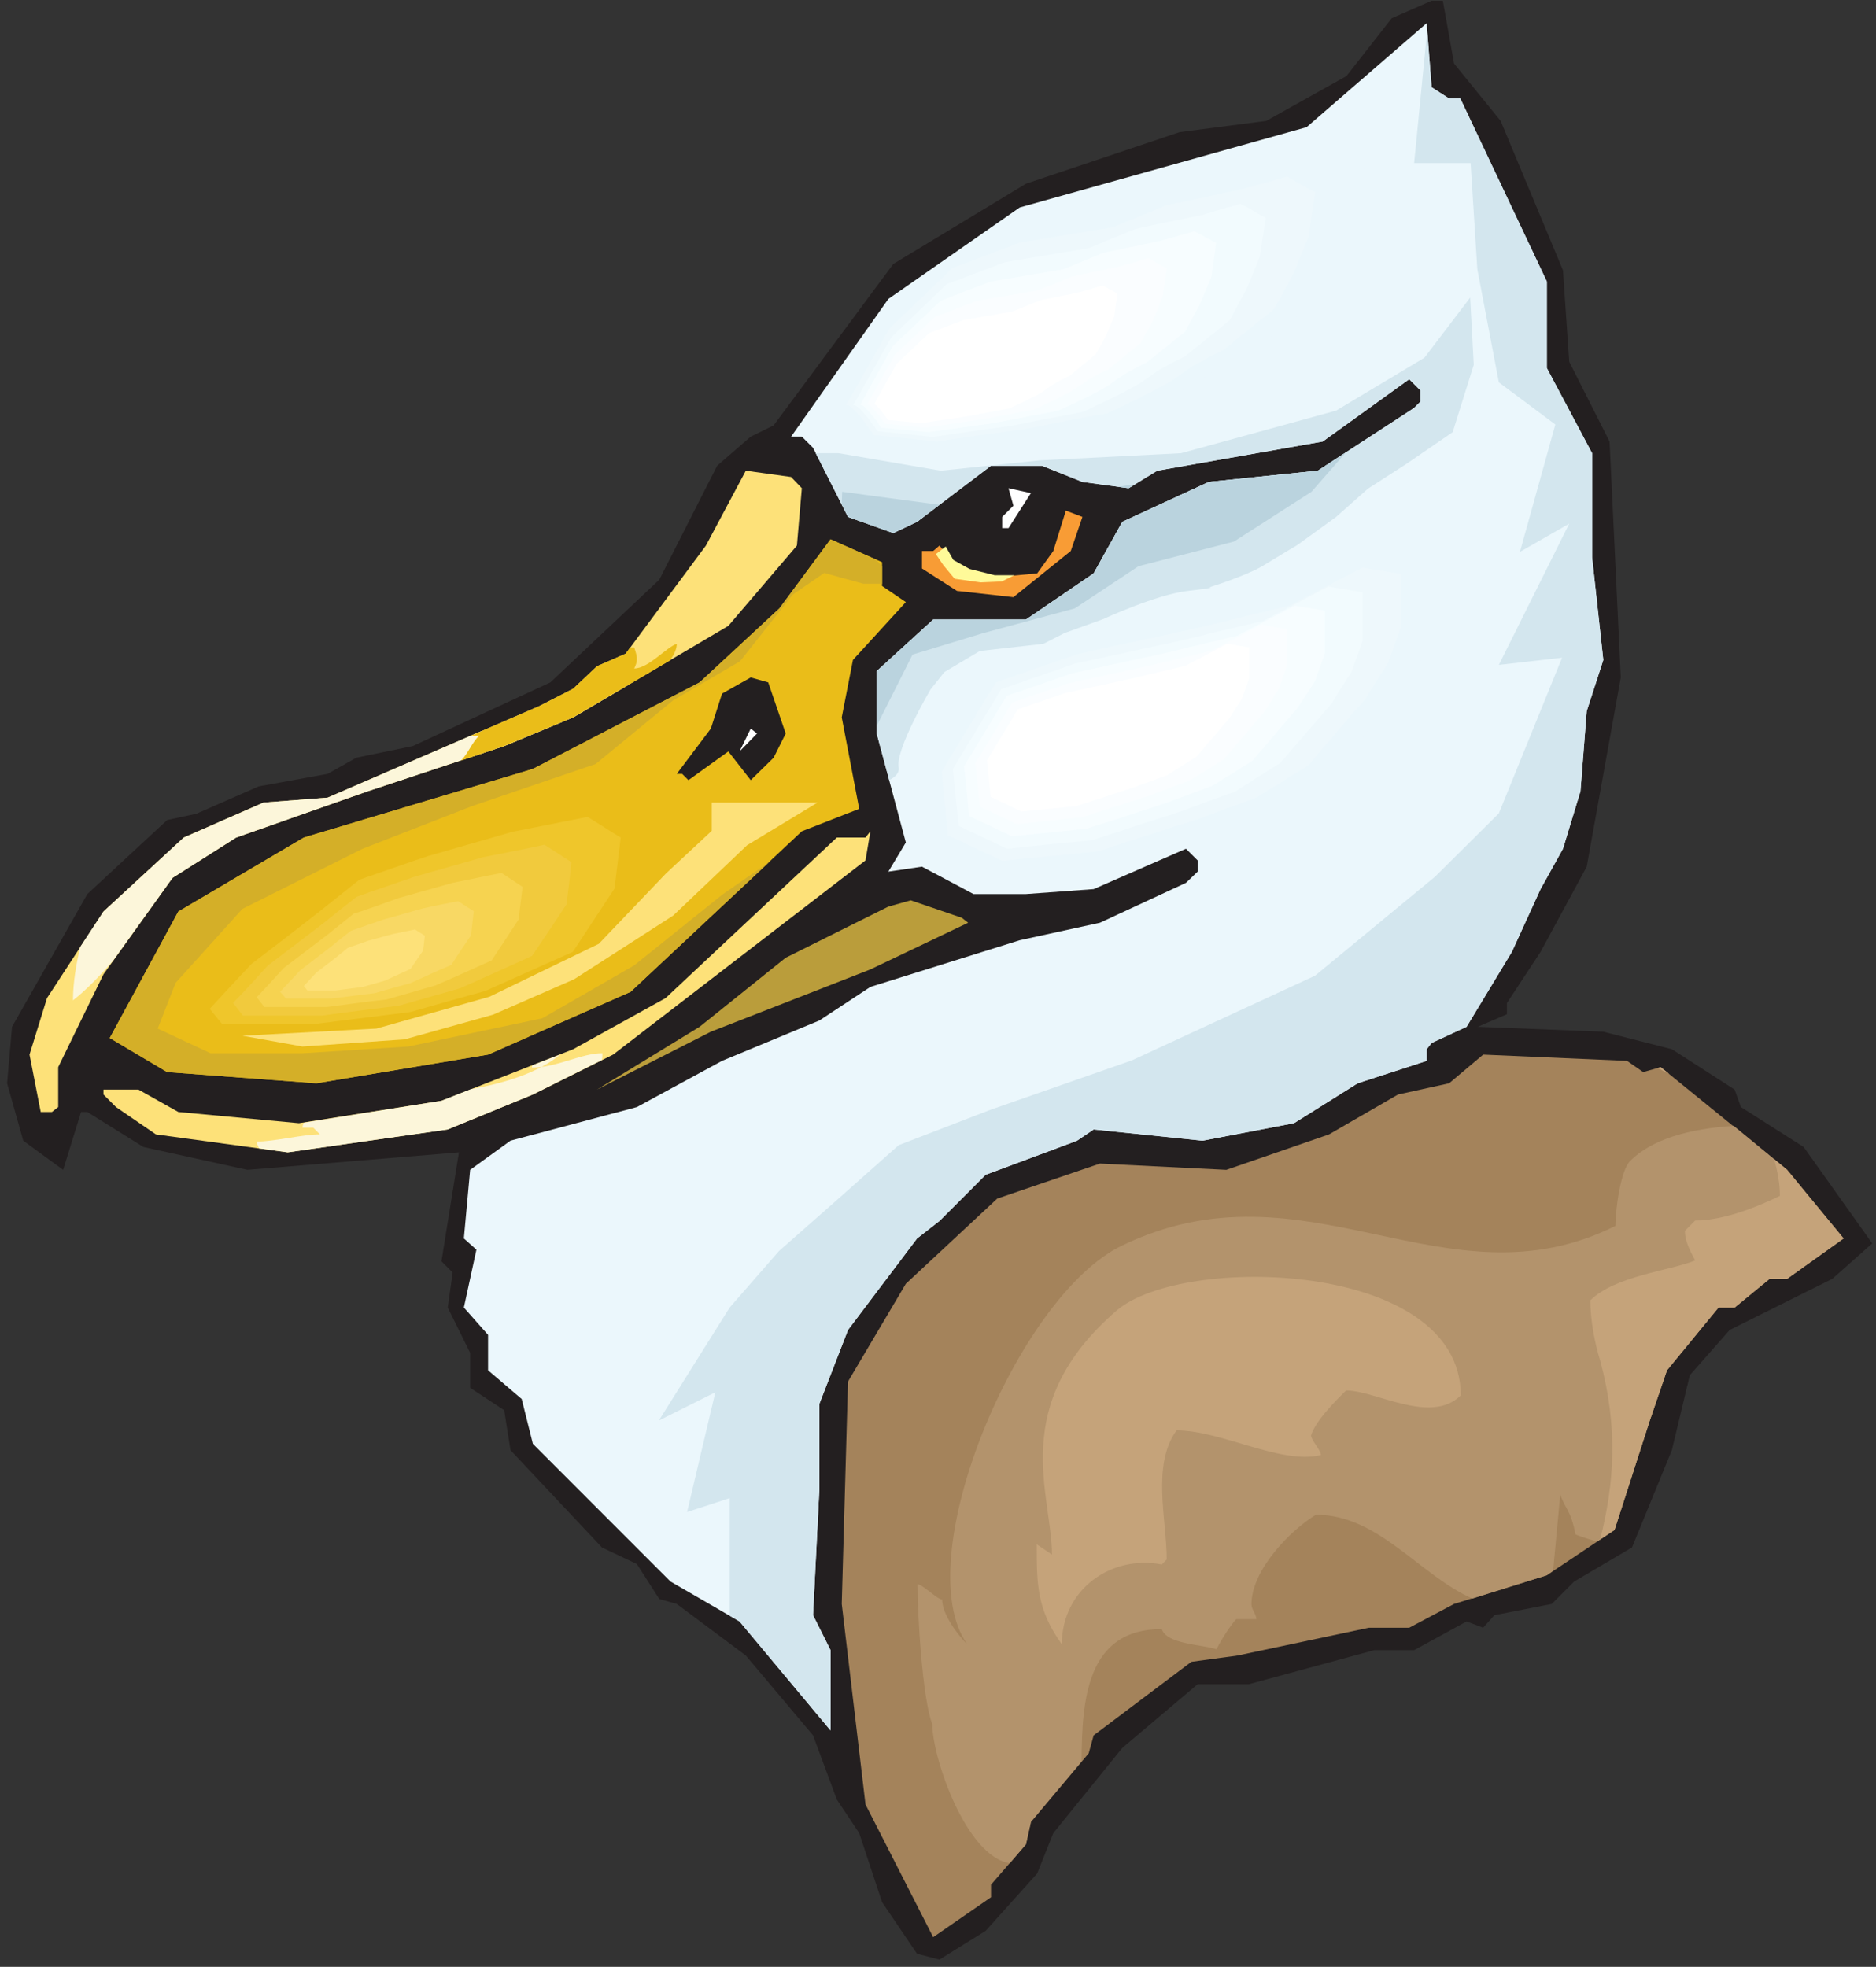
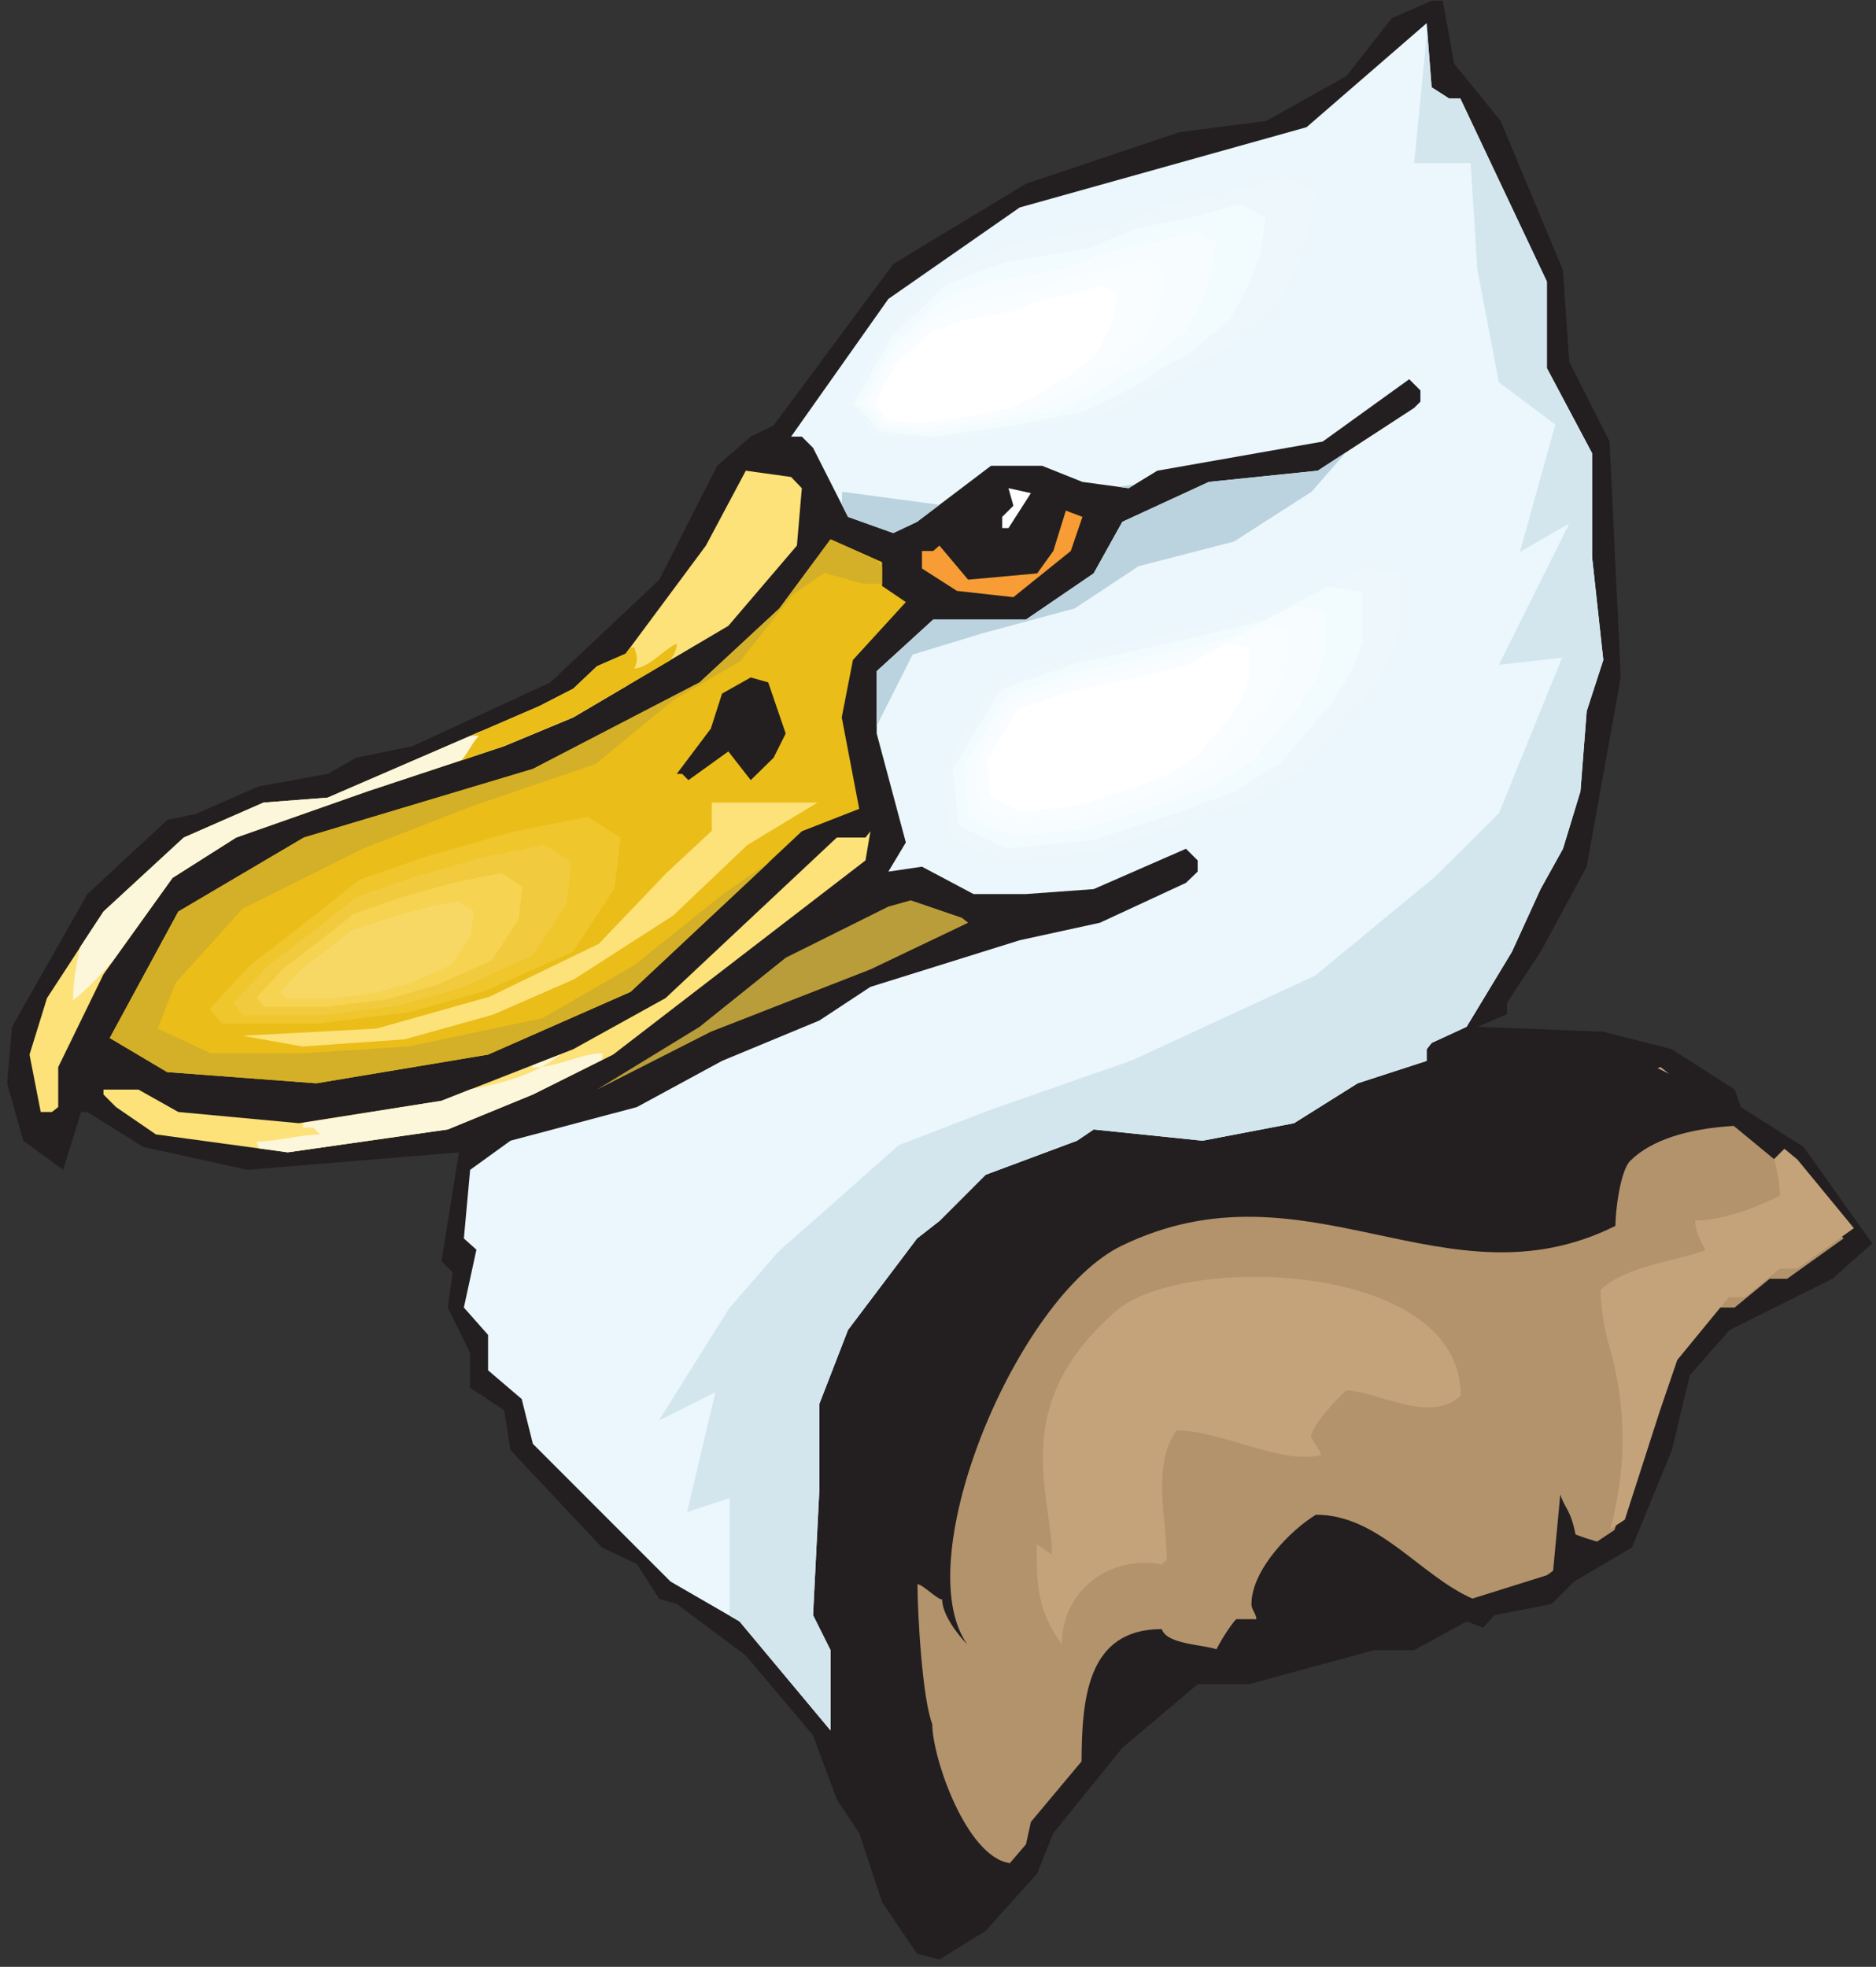
<svg xmlns="http://www.w3.org/2000/svg" xmlns:ns1="http://www.inkscape.org/namespaces/inkscape" xmlns:ns2="http://sodipodi.sourceforge.net/DTD/sodipodi-0.dtd" id="svg3691" version="1.1" ns1:version="0.48.1 " width="258.75" height="271.25" xml:space="preserve" ns2:docname="Duck_55.pdf">
  <rect width="100%" height="100%" fill="#333333" stroke="none" />
  <defs id="defs3695">
    <clipPath clipPathUnits="userSpaceOnUse" id="clipPath3707">
      <path d="M 0,0 862,0 862,904 0,904 0,0 z" id="path3709" />
    </clipPath>
  </defs>
  <ns2:namedview pagecolor="#ffffff" bordercolor="#666666" borderopacity="1" objecttolerance="10" gridtolerance="10" guidetolerance="10" ns1:pageopacity="0" ns1:pageshadow="2" ns1:window-width="640" ns1:window-height="480" id="namedview3693" showgrid="false" ns1:zoom="1.0728111" ns1:cx="129.375" ns1:cy="135.625" ns1:window-x="354" ns1:window-y="117" ns1:window-maximized="0" ns1:current-layer="g3699" />
  <g id="g3699" ns1:groupmode="layer" ns1:label="Duck_55" transform="matrix(1.25,0,0,-1.25,0,271.25)">
    <g id="g3701" transform="scale(0.24,0.24)">
      <g id="g3703">
        <g id="g3705" clip-path="url(#clipPath3707)">
          <path d="m 668.5,874.973 21.43,-26.391 28.648,-68.648 2.883,-42.059 18.547,-36.695 5.152,-108.442 -15.66,-86.996 -21.227,-39.172 -15.457,-23.5 0,-5.156 -13.394,-5.769 57.703,-2.27 31.527,-8.039 28.852,-18.555 2.887,-8.043 28.851,-18.347 31.531,-44.325 -18.343,-16.285 -47.192,-23.504 -18.34,-20.82 -8.246,-34.43 -18.339,-44.734 -26.586,-15.668 -10.301,-10.309 -26.379,-5.156 -5.152,-5.769 -7.625,2.886 -24.114,-13.195 -18.34,0 -57.703,-15.668 -23.492,0 L 515.996,100.641 484.262,61.469 476.844,42.914 453.145,16.527 431.918,3.332 421.613,6.012 405.539,29.723 395.027,61.469 384.723,76.93 373.801,106.41 l -30.91,36.699 -31.739,23.707 -8.035,2.266 -10.304,16.082 -16.075,7.629 -42.043,44.734 -2.882,18.348 -15.665,10.309 0,16.082 -10.304,20.82 2.269,16.082 -5.152,5.152 8.035,50.098 -97.269,-8.039 -47.813,10.512 -25.758,16.082 -2.887,0 -8.242,-26.594 -18.344,13.398 -7.418,26.391 2.27,25.977 34.621,61.019 36.684,34.02 13.395,2.882 28.645,12.579 31.734,5.769 13.192,7.422 25.965,5.363 63.269,29.274 50.078,47.211 26.582,52.363 15.457,13.398 10.512,5.157 55.023,74.218 61,36.899 70.684,23.711 39.773,5.152 36.891,20.617 20.813,26.594 18.343,8.039 5.153,0 5.152,-28.859 0,0" style="fill:#231f20;fill-opacity:1;fill-rule:nonzero;stroke:none" id="path3711" />
          <path d="m 666.23,858.891 5.153,0 39.773,-84.114 0,-39.789 20.817,-39.168 0,-47.828 5.152,-47.211 -7.625,-23.504 -2.887,-36.902 -8.035,-26.387 -10.305,-18.554 -13.191,-28.864 -20.812,-34.425 -16.075,-7.426 -2.269,-2.883 0,-5.359 -31.735,-10.309 -29.265,-18.348 -42.039,-8.043 -50.078,5.157 -7.625,-5.157 -42.039,-15.668 -21.227,-21.234 -10.305,-8.039 -31.738,-42.059 -13.187,-34.015 0,-39.582 -2.887,-57.52 8.039,-16.078 0,-36.902 -41.836,50.097 -31.738,18.348 -63.266,63.289 -5.152,20.617 -15.457,13.196 0,16.285 -11.125,12.574 5.769,26.594 -5.769,5.156 2.882,31.543 18.547,13.398 58.118,15.461 39.152,21.239 44.723,18.55 23.492,15.465 68.625,21.438 36.89,8.043 39.567,18.347 5.359,5.153 0,5.156 -5.359,5.359 -42.453,-18.554 -31.118,-2.27 -24.113,0 -23.699,12.578 -15.457,-2.269 8.039,13.402 -13.395,50.094 0,28.656 25.965,23.711 42.66,0 31.118,21.234 13.187,23.707 39.777,18.348 50.075,5.156 44.308,28.86 2.887,2.886 0,5.157 -5.152,5.152 -39.774,-28.656 -76.047,-13.399 -13.187,-8.043 -21.227,2.887 -18.547,7.422 -23.492,0 -34.004,-25.77 -10.922,-5.156 -20.816,7.426 -16.074,31.746 -5.153,5.152 -4.945,0 44.719,63.293 60.383,42.055 131.89,36.902 55.231,47.832 2.269,-29.484 8.035,-5.152 0,0" style="fill:#ebf7fc;fill-opacity:1;fill-rule:nonzero;stroke:none" id="path3713" />
          <path d="M 368.648,679.738 366.383,653.352 334.852,616.449 263.547,574.391 231.813,561.199 168.957,540.375 108.574,519.141 79.312,500.586 47.574,456.262 26.762,413.59 l 0,-18.352 -2.887,-2.265 -5.152,0 -5.152,26.386 8.039,25.977 25.965,39.789 36.891,34.016 36.68,16.082 29.468,2.265 97.274,42.059 15.66,8.039 10.922,10.309 13.191,5.773 36.887,49.684 18.344,34.429 20.812,-2.886 4.945,-5.157 0,0" style="fill:#fde179;fill-opacity:1;fill-rule:nonzero;stroke:none" id="path3715" />
          <path d="m 463.652,661.391 -2.882,0 0,5.156 5.148,5.152 -2.266,8.039 10.305,-2.265 -10.305,-16.082 0,0" style="fill:#ffffff;fill-opacity:1;fill-rule:nonzero;stroke:none" id="path3717" />
          <path d="m 492.297,650.875 -26.379,-21.234 -25.965,2.886 -16.074,10.309 0,8.039 5.152,0 2.887,2.477 13.187,-15.668 31.739,2.886 7.418,10.305 5.769,18.555 7.625,-2.883 -5.359,-15.672 0,0" style="fill:#f89c35;fill-opacity:1;fill-rule:nonzero;stroke:none" id="path3719" />
          <path d="m 405.539,634.797 10.922,-7.422 -24.316,-26.594 -5.153,-26.39 8.035,-42.055 -26.379,-10.309 -78.722,-73.804 -65.535,-28.864 -78.926,-13.191 -68.625,5.152 -26.379,15.668 31.527,58.137 57.703,34.016 105.309,31.543 76.664,39.789 36.68,34.015 23.496,31.75 23.699,-10.515 0,-10.926" style="fill:#eabd19;fill-opacity:1;fill-rule:nonzero;stroke:none" id="path3721" />
          <path d="m 361.23,566.969 -5.562,-11.133 -10.512,-10.305 -10.304,13.192 -18.34,-13.192 -2.887,2.883 -2.473,0 15.664,20.824 5.149,16.078 13.191,7.422 8.035,-2.265 8.039,-23.504 0,0" style="fill:#231f20;fill-opacity:1;fill-rule:nonzero;stroke:none" id="path3723" />
-           <path d="m 340.004,558.723 5.152,10.515 2.887,-2.269 -8.039,-8.246 0,0" style="fill:#ffffff;fill-opacity:1;fill-rule:nonzero;stroke:none" id="path3725" />
          <path d="M 281.891,419.359 245,401.012 l -39.156,-16.078 -73.571,-10.516 -60.586,8.246 -18.344,12.574 -5.77,5.774 0,2.269 16.074,0 18.34,-10.308 55.438,-5.153 65.535,10.305 60.586,23.711 42.453,23.5 78.723,73.805 13.191,0 2.266,2.886 -2.266,-13.398 -116.023,-89.27 0,0" style="fill:#fde179;fill-opacity:1;fill-rule:nonzero;stroke:none" id="path3727" />
          <path d="m 445.105,479.973 -44.925,-21.442 -73.364,-28.656 -52.347,-26.594 47.195,28.864 39.566,31.746 47.192,23.504 10.305,2.882 23.496,-8.039 2.882,-2.265 0,0" style="fill:#ba9d3b;fill-opacity:1;fill-rule:nonzero;stroke:none" id="path3729" />
-           <path d="m 755.465,411.32 8.039,2.27 58.113,-47.211 25.965,-31.543 -25.965,-18.555 -8.035,0 -16.078,-13.195 -7.418,0 -23.699,-28.859 -8.035,-23.504 -16.075,-49.891 -31.121,-20.82 -42.656,-13.196 -20.609,-10.925 -18.547,0 -60.383,-12.782 -21.227,-2.886 -44.925,-33.813 -2.266,-8.246 -26.586,-31.543 -2.266,-10.305 -16.074,-18.555 0,-5.773 -26.586,-18.348 -31.117,61.023 -10.922,92.152 2.883,102.254 26.586,44.942 42.039,39.172 47.195,16.082 58.114,-2.887 47.191,16.285 31.738,18.348 23.492,5.156 15.665,13.191 66.152,-2.882 7.418,-5.157 0,0" style="fill:#a4835b;fill-opacity:1;fill-rule:nonzero;stroke:none" id="path3731" />
-           <path d="m 385.547,695.82 46.988,-8.039 45.543,4.739 64.918,3.3 71.301,19.586 40.601,24.324 21.02,27.625 1.648,-30.921 -9.687,-30.926 -21.02,-14.43 -17.929,-11.547 -14.633,-12.984 -17.926,-12.988 c 0,0 -8.039,-4.743 -16.074,-9.692 -8.246,-4.742 -24.32,-9.687 -24.32,-9.687 0,0 4.742,0 -9.891,-1.653 -14.426,-1.648 -38.949,-12.988 -38.949,-12.988 l -17.723,-6.391 -9.687,-4.945 -29.262,-3.301 -16.281,-9.687 -6.387,-8.039 c 0,0 -16.281,-27.629 -14.633,-35.875 0.41,-2.266 -1.441,-4.328 -4.328,-5.77 l -5.77,21.438 0,28.656 25.965,23.711 42.66,0 31.118,21.234 13.187,23.707 39.777,18.348 50.075,5.156 44.308,28.86 2.887,2.886 0,5.157 -5.152,5.152 -39.774,-28.656 -76.047,-13.399 -13.187,-8.043 -21.227,2.887 -18.547,7.422 -23.492,0 -34.004,-25.77 -10.922,-5.156 -20.816,7.426 -14.836,29.273 10.508,0" style="fill:#d3e6ee;fill-opacity:1;fill-rule:nonzero;stroke:none" id="path3733" />
          <path d="m 387.195,678.09 44.723,-5.981 -10.305,-7.832 -10.922,-5.156 -20.816,7.426 -2.883,5.769 0.203,5.774 0,0 z m 126.743,2.269 c 2.472,0.411 5.152,0.825 7.625,1.028 l -2.68,-1.649 -4.945,0.621 0,0 z m 104.894,15.871 -12.984,-8.449 -50.075,-5.156 -39.777,-18.348 -13.187,-23.707 -31.118,-21.234 -42.66,0 -25.965,-23.711 0,-25.148 16.485,32.777 32.562,9.894 42.039,11.34 29.266,19.379 43.895,11.34 35.652,22.883 15.867,18.14" style="fill:#bad3de;fill-opacity:1;fill-rule:nonzero;stroke:none" id="path3735" />
          <path d="m 427.797,548.211 27.406,45.355 42.246,14.637 60.176,12.988 46.988,11.336 37.301,19.586 19.371,-3.297 0,-27.625 -6.387,-17.937 -11.335,-17.731 -29.266,-34.222 -25.965,-16.078 -30.707,-11.34 -50.488,-16.285 -48.637,-4.95 -27.613,12.989 -3.09,32.574" style="fill:#ebf7fc;fill-opacity:1;fill-rule:nonzero;stroke:none" id="path3737" />
          <path d="m 432.949,549.445 c 8.242,13.61 16.485,27.422 24.934,41.028 12.57,4.328 25.347,8.863 38.125,13.195 17.93,3.914 36.062,7.832 54.199,11.75 14.219,3.504 28.234,6.805 42.453,10.309 11.336,5.773 22.465,11.75 33.797,17.523 5.77,-1.031 11.746,-1.855 17.516,-2.887 0,-8.246 0,-16.699 0,-24.945 -2.059,-5.359 -3.914,-10.719 -5.77,-16.082 -3.504,-5.359 -7.004,-10.719 -10.301,-16.285 -8.863,-10.102 -17.726,-20.41 -26.379,-30.719 -7.832,-4.945 -15.664,-9.687 -23.496,-14.637 -9.273,-3.504 -18.547,-6.804 -27.82,-10.308 -15.25,-4.742 -30.293,-9.688 -45.543,-14.637 -14.633,-1.441 -29.266,-2.887 -43.894,-4.328 -8.247,3.918 -16.696,7.832 -24.938,11.75 -1.031,9.691 -1.855,19.379 -2.883,29.273" style="fill:#eef8fc;fill-opacity:1;fill-rule:nonzero;stroke:none" id="path3739" />
          <path d="m 438.098,550.684 c 7.422,12.164 14.84,24.531 22.257,36.695 11.336,3.918 22.668,7.836 34.004,11.75 16.075,3.508 32.356,7.012 48.43,10.516 12.57,3.093 25.348,6.183 37.918,9.07 10.098,5.363 20.195,10.515 30.09,15.875 5.355,-1.031 10.508,-1.856 15.66,-2.68 0,-7.422 0,-14.844 0,-22.265 -1.648,-4.743 -3.297,-9.688 -5.152,-14.43 -3.09,-4.742 -6.18,-9.692 -9.067,-14.43 -7.832,-9.074 -15.867,-18.351 -23.699,-27.422 -7.008,-4.328 -13.809,-8.66 -20.812,-13.195 -8.45,-2.883 -16.696,-5.977 -24.938,-9.07 -13.601,-4.328 -26.996,-8.657 -40.598,-13.192 -12.984,-1.238 -26.171,-2.476 -39.156,-3.918 -7.418,3.504 -14.836,7.008 -22.258,10.512 -1.031,8.66 -1.855,17.523 -2.679,26.184" style="fill:#f2fbfe;fill-opacity:1;fill-rule:nonzero;stroke:none" id="path3741" />
          <path d="m 443.25,551.922 c 6.598,10.926 13.191,21.644 19.578,32.367 10.098,3.504 19.992,6.801 29.883,10.309 14.219,3.09 28.437,6.183 42.66,9.273 11.129,2.684 22.254,5.363 33.383,8.043 8.863,4.535 17.723,9.277 26.586,13.813 4.535,-0.825 9.273,-1.446 13.808,-2.27 0,-6.598 0,-12.988 0,-19.586 -1.445,-4.328 -3.093,-8.449 -4.535,-12.781 -2.679,-4.121 -5.359,-8.453 -8.242,-12.574 -6.801,-8.039 -13.808,-16.082 -20.609,-24.121 -6.184,-3.918 -12.364,-7.832 -18.547,-11.543 -7.215,-2.684 -14.426,-5.364 -21.844,-8.043 -11.75,-3.918 -23.699,-7.832 -35.652,-11.543 -11.543,-1.239 -23.082,-2.477 -34.621,-3.504 -6.391,3.09 -12.985,6.183 -19.578,9.273 -0.622,7.629 -1.446,15.258 -2.27,22.887" style="fill:#f7fdff;fill-opacity:1;fill-rule:nonzero;stroke:none" id="path3743" />
          <path d="m 448.402,553.363 c 5.77,9.278 11.336,18.555 16.899,27.832 8.656,2.887 17.312,5.981 25.969,8.864 12.156,2.679 24.523,5.363 36.886,8.043 9.481,2.265 19.164,4.535 28.852,7.007 7.625,3.918 15.25,7.836 22.875,11.957 3.914,-0.824 7.832,-1.441 11.746,-2.062 0,-5.566 0,-11.336 0,-16.902 -1.234,-3.711 -2.473,-7.422 -3.914,-10.926 -2.27,-3.711 -4.535,-7.422 -7.008,-10.93 -5.977,-7.008 -11.953,-14.016 -17.93,-21.027 -5.152,-3.297 -10.507,-6.598 -15.867,-9.895 -6.183,-2.269 -12.57,-4.742 -18.754,-7.011 -10.304,-3.297 -20.609,-6.594 -30.914,-9.895 -9.89,-1.031 -19.988,-2.063 -29.879,-3.094 -5.566,2.684 -11.336,5.364 -16.898,8.043 -0.617,6.598 -1.238,13.196 -2.063,19.996" style="fill:#fafdff;fill-opacity:1;fill-rule:nonzero;stroke:none" id="path3745" />
          <path d="m 453.762,554.602 14.218,23.5 21.641,7.421 31.117,6.805 24.317,5.774 19.168,10.101 10.097,-1.648 0,-14.227 -3.297,-9.277 -5.976,-9.278 L 550,556.25 l -13.395,-8.453 -15.867,-5.774 -25.968,-8.449 -25.141,-2.476 -14.219,6.804 -1.648,16.7" style="fill:#ffffff;fill-opacity:1;fill-rule:nonzero;stroke:none" id="path3747" />
          <path d="m 385.547,717.055 22.672,40.406 32.558,30.926 34.004,12.984 48.637,8.043 27.613,11.543 38.949,8.039 22.672,6.395 14.629,-8.043 -3.297,-22.676 -8.035,-19.586 -9.687,-17.731 -25.965,-21.234 c 0,0 -14.633,-6.391 -22.672,-12.988 -8.242,-6.391 -37.504,-19.379 -37.504,-19.379 l -42.043,-8.246 -45.543,-6.391 -32.355,3.301 c 0,0 -12.985,19.379 -14.633,14.637" style="fill:#ebf7fc;fill-opacity:1;fill-rule:nonzero;stroke:none" id="path3749" />
          <path d="m 388.641,717.262 c 6.8,11.957 13.601,24.117 20.402,36.074 9.684,9.277 19.371,18.352 28.852,27.629 10.304,3.914 20.402,7.625 30.5,11.543 14.425,2.472 29.054,4.949 43.48,7.215 8.246,3.507 16.488,6.804 24.523,10.101 11.75,2.477 23.29,4.949 34.829,7.422 6.8,1.856 13.601,3.711 20.402,5.774 4.328,-2.473 8.656,-4.95 12.984,-7.215 -1.031,-6.805 -2.062,-13.606 -2.886,-20.41 -2.473,-5.774 -4.946,-11.547 -7.211,-17.317 -2.887,-5.359 -5.77,-10.723 -8.864,-16.082 -7.625,-6.183 -15.457,-12.367 -23.082,-18.762 0,0 -12.98,-5.769 -20.195,-11.543 -7.418,-5.773 -33.383,-17.523 -33.383,-17.523 -12.57,-2.27 -25.144,-4.742 -37.715,-7.215 -13.394,-1.855 -26.996,-3.711 -40.597,-5.773 -9.684,1.031 -19.164,2.062 -28.852,2.886 0,0 -11.746,17.524 -13.187,13.196" style="fill:#eef8fc;fill-opacity:1;fill-rule:nonzero;stroke:none" id="path3751" />
          <path d="m 391.938,717.262 c 5.976,10.718 11.953,21.437 17.929,31.953 8.449,8.039 16.899,16.082 25.348,24.328 9.066,3.297 17.93,6.801 26.789,10.102 12.777,2.058 25.555,4.328 38.332,6.39 7.211,2.883 14.426,5.977 21.637,8.863 10.097,2.27 20.402,4.332 30.5,6.391 5.976,1.856 11.953,3.504 17.929,5.156 3.918,-2.062 7.625,-4.332 11.543,-6.39 -1.031,-5.981 -1.855,-11.957 -2.679,-17.731 -2.063,-5.156 -4.121,-10.308 -6.391,-15.465 -2.473,-4.535 -4.945,-9.273 -7.625,-14.015 -6.801,-5.567 -13.602,-10.926 -20.402,-16.492 0,0 -11.332,-5.157 -17.723,-10.309 -6.387,-4.949 -29.469,-15.258 -29.469,-15.258 -10.922,-2.062 -22.051,-4.328 -32.972,-6.39 -11.954,-1.649 -23.907,-3.297 -35.86,-5.153 -8.449,1.031 -16.898,1.856 -25.347,2.68 0,0 -10.305,15.254 -11.539,11.34" style="fill:#f2fbfe;fill-opacity:1;fill-rule:nonzero;stroke:none" id="path3753" />
          <path d="m 395.234,717.465 c 4.946,9.277 10.098,18.351 15.25,27.625 7.418,7.012 14.836,14.019 22.051,20.824 7.832,3.094 15.457,5.977 23.082,8.863 11.125,1.856 22.051,3.711 33.18,5.567 6.18,2.476 12.363,5.156 18.547,7.629 8.859,1.855 17.722,3.711 26.582,5.566 4.949,1.441 10.101,2.887 15.25,4.328 3.297,-1.855 6.597,-3.504 9.894,-5.359 -0.621,-5.153 -1.445,-10.309 -2.062,-15.461 -1.856,-4.535 -3.711,-8.867 -5.563,-13.195 -2.269,-4.122 -4.328,-8.039 -6.597,-12.164 -5.973,-4.743 -11.746,-9.481 -17.723,-14.223 0,0 -9.891,-4.535 -15.25,-8.867 -5.562,-4.535 -25.348,-13.192 -25.348,-13.192 -9.48,-1.855 -19.164,-3.711 -28.644,-5.566 -10.305,-1.445 -20.61,-2.887 -30.91,-4.332 -7.215,0.621 -14.633,1.445 -21.848,2.062 0,0 -8.859,13.196 -9.891,9.895" style="fill:#f7fdff;fill-opacity:1;fill-rule:nonzero;stroke:none" id="path3755" />
          <path d="m 398.324,717.672 c 4.328,7.836 8.656,15.461 12.985,23.297 6.183,5.773 12.363,11.75 18.546,17.523 6.391,2.473 12.985,4.949 19.372,7.422 9.273,1.649 18.546,3.094 27.82,4.742 5.359,2.063 10.512,4.328 15.871,6.391 7.418,1.648 14.836,3.09 22.254,4.742 4.328,1.234 8.656,2.473 12.984,3.711 2.68,-1.652 5.567,-3.094 8.242,-4.742 -0.617,-4.328 -1.234,-8.66 -1.851,-12.988 -1.445,-3.711 -3.094,-7.422 -4.535,-11.133 -1.856,-3.301 -3.711,-6.805 -5.567,-10.102 -4.945,-4.125 -9.89,-8.039 -14.836,-12.164 0,0 -8.449,-3.711 -12.984,-7.422 -4.738,-3.711 -21.43,-11.133 -21.43,-11.133 -8.039,-1.441 -16.078,-3.093 -24.113,-4.535 -8.656,-1.234 -17.312,-2.472 -25.965,-3.711 -5.976,0.618 -12.16,1.239 -18.344,1.856 0,0 -7.418,11.133 -8.449,8.246" style="fill:#fafdff;fill-opacity:1;fill-rule:nonzero;stroke:none" id="path3757" />
          <path d="m 401.621,717.879 10.512,18.965 15.043,14.226 15.871,5.977 22.461,3.918 12.777,5.156 18.137,3.711 10.508,3.09 6.8,-3.711 -1.441,-10.512 -3.918,-9.07 -4.531,-8.25 -11.953,-9.895 c 0,0 -6.801,-3.089 -10.512,-5.976 -3.707,-3.094 -17.309,-9.074 -17.309,-9.074 l -19.578,-3.711 -21.019,-3.09 -15.25,1.441 c 0,0 -5.977,9.071 -6.598,6.805" style="fill:#ffffff;fill-opacity:1;fill-rule:nonzero;stroke:none" id="path3759" />
          <path d="m 656.133,890.02 -5.977,-60.817 25.969,0 3.09,-48.859 9.89,-51.949 25.969,-19.379 -16.281,-58.551 22.668,12.988 -32.356,-64.941 29.059,3.301 -29.059,-71.54 -29.261,-29.066 -55.231,-45.562 -84.289,-38.965 -64.914,-22.676 -42.246,-16.289 -29.266,-25.973 -25.757,-22.679 -22.672,-25.977 -32.559,-51.949 25.965,12.988 -12.98,-55.047 19.574,6.391 0,-54.012 4.535,-2.68 41.836,-50.097 0,36.902 -8.039,16.078 2.887,57.52 0,39.582 13.187,34.015 31.738,42.059 10.305,8.039 21.227,21.234 42.039,15.668 7.625,5.157 50.078,-5.157 42.039,8.043 29.265,18.348 31.735,10.309 0,5.359 2.269,2.883 16.075,7.426 20.812,34.425 13.191,28.864 10.305,18.554 8.035,26.387 2.887,36.902 7.625,23.504 -5.152,47.211 0,47.828 -20.817,39.168 0,39.789 -39.773,84.114 -5.153,0 0,0 -8.035,5.152 -2.062,25.977" style="fill:#d3e6ee;fill-opacity:1;fill-rule:nonzero;stroke:none" id="path3761" />
          <path d="m 72.512,431.316 8.242,21.032 30.707,34.015 55.23,27.625 50.282,19.586 56.879,19.379 35.652,29.274 30.707,17.933 24.316,30.719 14.426,9.894 17.93,-4.945 8.656,0 0,7.832 -2.473,3.094 -21.226,9.484 -23.496,-31.75 -36.68,-34.015 L 245,550.684 139.691,519.141 81.988,485.125 50.461,426.988 76.84,411.32 l 68.625,-5.152 78.926,13.191 65.535,28.864 63.887,59.785 -21.641,-15.047 -40.598,-32.574 -42.246,-24.328 -61.617,-12.989 -48.637,-3.09 -42.246,0 -24.316,11.336" style="fill:#d4af28;fill-opacity:1;fill-rule:nonzero;stroke:none" id="path3763" />
          <path d="m 85.492,437.707 22.672,24.328 35.856,27.625 22.671,17.938 37.301,12.988 45.336,12.988 40.598,8.039 17.929,-11.34 -3.296,-27.625 -22.668,-34.015 -46.989,-21.235 -40.597,-11.339 -50.285,-6.391 -51.93,0 -6.598,8.039" style="fill:#eabd19;fill-opacity:1;fill-rule:nonzero;stroke:none" id="path3765" />
          <path d="m 96.414,440.391 c 6.391,7.007 12.777,13.812 19.168,20.613 10.305,7.836 20.402,15.668 30.5,23.504 6.387,5.152 12.777,10.101 19.164,15.254 10.719,3.711 21.227,7.422 31.738,10.926 12.981,3.71 25.758,7.421 38.743,11.132 11.336,2.27 22.875,4.535 34.414,6.805 5.152,-3.094 10.101,-6.391 15.254,-9.484 -1.032,-7.832 -1.856,-15.668 -2.887,-23.5 -6.391,-9.692 -12.778,-19.379 -19.168,-29.071 -13.395,-5.976 -26.789,-11.957 -40.184,-17.933 -11.336,-3.094 -22.875,-6.391 -34.414,-9.692 -14.222,-1.855 -28.441,-3.504 -42.66,-5.359 -14.84,0 -29.469,0 -44.102,0 -1.855,2.269 -3.711,4.535 -5.566,6.805" style="fill:#efc62b;fill-opacity:1;fill-rule:nonzero;stroke:none" id="path3767" />
          <path d="m 107.133,443.07 c 5.355,5.567 10.715,11.336 15.867,17.11 8.449,6.39 16.691,12.781 25.141,19.172 5.152,4.125 10.511,8.453 15.871,12.578 8.652,3.09 17.308,5.976 26.172,9.07 10.507,3.094 21.226,5.977 31.734,9.07 9.48,1.856 18.961,3.711 28.441,5.774 4.121,-2.68 8.243,-5.36 12.364,-8.039 -0.618,-6.391 -1.442,-12.785 -2.266,-19.383 -5.152,-7.832 -10.512,-15.871 -15.867,-23.707 -10.926,-4.945 -21.848,-9.895 -32.973,-14.844 -9.48,-2.68 -18.754,-5.359 -28.234,-8.039 -11.746,-1.441 -23.492,-2.887 -35.242,-4.535 -12.157,0 -24.317,0 -36.477,0 -1.441,1.855 -2.883,3.918 -4.531,5.773" style="fill:#f1ca3d;fill-opacity:1;fill-rule:nonzero;stroke:none" id="path3769" />
          <path d="m 118.055,445.75 c 4.121,4.328 8.242,8.863 12.363,13.398 6.594,4.95 13.191,10.102 19.785,15.051 4.121,3.297 8.242,6.598 12.363,9.895 7.008,2.269 13.809,4.742 20.61,7.215 8.242,2.269 16.691,4.742 24.937,7.011 7.418,1.442 14.836,3.094 22.461,4.535 3.09,-2.062 6.391,-4.125 9.688,-6.39 -0.621,-4.949 -1.239,-10.102 -1.856,-15.051 -4.121,-6.184 -8.242,-12.574 -12.367,-18.762 -8.652,-3.914 -17.309,-7.832 -25.965,-11.543 -7.418,-2.062 -14.836,-4.328 -22.258,-6.39 -9.273,-1.031 -18.339,-2.27 -27.613,-3.504 -9.48,0 -19.164,0 -28.644,0 -1.239,1.441 -2.27,2.887 -3.504,4.535" style="fill:#f6d350;fill-opacity:1;fill-rule:nonzero;stroke:none" id="path3771" />
          <path d="m 128.77,448.223 c 3.089,3.297 6.183,6.597 9.273,9.894 4.742,3.711 9.48,7.219 14.223,10.93 2.882,2.473 5.972,4.738 9.066,7.215 4.945,1.648 9.891,3.504 14.836,5.152 6.184,1.649 12.16,3.504 18.344,5.156 5.355,1.235 10.715,2.266 16.074,3.297 2.473,-1.445 4.738,-3.094 7.211,-4.535 -0.41,-3.711 -0.824,-7.422 -1.234,-11.133 -3.094,-4.535 -6.184,-9.07 -9.067,-13.605 -6.391,-2.68 -12.574,-5.567 -18.961,-8.453 -5.359,-1.446 -10.719,-2.887 -16.281,-4.536 -6.594,-0.824 -13.395,-1.648 -19.988,-2.476 -7.008,0 -13.809,0 -20.817,0 -0.824,1.031 -1.648,2.062 -2.679,3.094" style="fill:#f8d864;fill-opacity:1;fill-rule:nonzero;stroke:none" id="path3773" />
-           <path d="m 139.691,450.902 5.774,6.188 8.859,6.801 5.567,4.535 9.476,3.301 11.336,3.089 10.098,2.063 4.535,-2.887 -0.824,-6.801 -5.77,-8.453 -11.75,-5.359 -10.097,-2.887 -12.571,-1.652 -12.984,0 -1.649,2.062" style="fill:#fde179;fill-opacity:1;fill-rule:nonzero;stroke:none" id="path3775" />
          <path d="m 36.859,468.84 c -1.855,-8.246 -3.297,-16.289 -3.297,-24.535 6.797,5.363 12.57,11.547 18.34,18.144 l 27.41,38.137 29.262,18.555 60.383,21.234 62.856,20.824 31.734,13.192 25.555,15.05 c -18.754,-6.597 -38.95,-17.109 -57.497,-21.851 l 3.297,1.648 c -4.738,0 -9.273,-0.414 -13.808,-1.238 L 150.613,537.488 121.145,535.223 84.465,519.141 47.574,485.125 36.859,468.84" style="fill:#fcf6da;fill-opacity:1;fill-rule:nonzero;stroke:none" id="path3777" />
          <path d="m 216.563,403.484 c 16.281,2.887 31.324,7.836 41.007,15.875 l -12.777,-4.945 c -0.203,-0.414 -0.203,-0.621 -0.203,-1.031 11.332,0 22.668,6.597 32.351,6.597 0,-1.031 0,-2.062 -0.203,-3.093 L 245,401.012 l -39.156,-16.078 -73.571,-10.516 -13.187,1.855 c -0.414,1.032 -1.031,2.063 -1.031,3.094 8.035,0 21.019,3.297 29.058,3.297 l -3.093,3.094 -4.946,0 c 0,0.617 0.207,1.441 0.617,2.265 l 63.27,10.102 13.602,5.359" style="fill:#fcf6da;fill-opacity:1;fill-rule:nonzero;stroke:none" id="path3779" />
          <path d="m 215.941,565.734 c 1.446,0.204 3.094,0.204 4.329,0.204 -3.297,-3.09 -4.946,-8.04 -8.243,-11.336 l 0.207,0 19.579,6.597 31.734,13.192 44.516,26.183 c 1.855,2.68 3.089,5.153 3.089,7.629 -4.945,-1.648 -12.98,-11.34 -19.578,-11.34 1.649,3.297 1.649,4.95 0,9.692 -0.41,0 -1.234,0 -1.855,0 l -2.059,-2.887 -13.191,-5.773 -10.922,-10.309 -15.66,-8.039 -31.946,-13.813" style="fill:#eabd19;fill-opacity:1;fill-rule:nonzero;stroke:none" id="path3781" />
          <path d="m 111.461,428.02 61.617,3.296 51.934,14.641 50.281,24.324 30.914,32.367 21.02,19.586 0,12.989 48.636,0 -32.355,-19.586 -34.004,-32.367 -45.543,-29.274 -37.301,-16.289 -40.597,-11.336 -46.989,-3.301 -27.613,4.95" style="fill:#fde179;fill-opacity:1;fill-rule:nonzero;stroke:none" id="path3783" />
-           <path d="m 434.801,652.938 3.504,-6.184 7.418,-4.125 11.543,-2.883 9.066,0 -5.769,-2.887 -9.688,-0.414 -11.953,1.649 -5.152,6.187 -3.5,5.153 4.531,3.504" style="fill:#fffa99;fill-opacity:1;fill-rule:nonzero;stroke:none" id="path3785" />
          <path d="m 444.695,148.262 c -27.617,38.965 23.078,160.187 71.098,183.277 84.902,41.024 148.789,-29.894 226.895,9.07 0,7.008 2.265,25.356 6.8,29.891 9.891,9.898 27.203,14.844 47.606,16.082 l 24.523,-20.203 25.965,-31.543 -25.965,-18.555 -8.035,0 -16.078,-13.195 -7.418,0 -23.699,-28.859 -8.035,-23.504 -16.075,-49.891 -8.039,-5.359 c -3.504,1.031 -6.8,2.062 -9.89,3.297 -2.27,11.546 -4.743,11.546 -7.008,18.347 l -3.297,-35.047 -2.887,-2.058 -34.207,-10.723 c -24.32,10.723 -43.074,38.551 -71.926,38.551 -11.332,-6.801 -29.675,-25.149 -29.675,-41.231 0,-2.265 2.269,-4.535 2.269,-6.8 l -9.273,0 c -2.27,-2.27 -6.801,-9.278 -9.067,-13.813 -6.804,2.266 -22.879,2.266 -25.144,9.274 -34.621,0 -36.684,-32.571 -36.891,-60.817 l -23.285,-27.832 -2.266,-10.305 -7.421,-8.66 c -19.989,2.887 -35.653,48.449 -35.653,63.91 -4.531,11.543 -6.797,50.508 -6.797,64.321 2.266,0 9.067,-7.008 11.332,-7.008 0,-6.805 7.008,-16.082 11.543,-20.617" style="fill:#b3936c;fill-opacity:1;fill-rule:nonzero;stroke:none" id="path3787" />
          <path d="m 483.645,189.492 c 0,27.625 -20.61,68.653 29.675,112.153 30.293,26.183 158.27,23.089 158.27,-38.965 -13.809,-13.606 -38.949,2.269 -52.758,2.269 -4.535,-4.535 -13.809,-13.609 -16.074,-20.617 0,-2.269 4.535,-6.805 4.535,-9.07 -18.344,-4.535 -45.75,11.34 -66.359,11.34 -11.539,-15.875 -4.536,-41.028 -4.536,-59.375 l -2.265,-2.27 c -23.082,4.535 -45.957,-11.336 -45.957,-36.695 -11.539,16.082 -11.539,27.625 -11.539,45.972 l 7.008,-4.742" style="fill:#c5a37a;fill-opacity:1;fill-rule:nonzero;stroke:none" id="path3789" />
-           <path d="m 762.059,413.176 5.359,-2.68 -3.914,3.094 -1.445,-0.414 0,0 z m 53.582,-41.852 c 1.648,-5.566 2.679,-11.543 2.679,-16.902 -9.273,-4.535 -25.347,-11.34 -38.949,-11.34 l -4.742,-4.742 c 0,-4.535 2.269,-9.07 4.742,-13.606 -11.543,-4.742 -36.683,-7.011 -48.223,-18.347 0,-9.278 2.266,-20.617 4.532,-27.625 8.449,-31.336 6.39,-57.11 0,-82.258 l 6.597,4.328 16.075,49.891 8.035,23.504 23.699,28.859 7.418,0 16.078,13.195 8.035,0 25.965,18.555 -25.965,31.543 -5.976,4.945" style="fill:#c5a37a;fill-opacity:1;fill-rule:nonzero;stroke:none" id="path3791" />
+           <path d="m 762.059,413.176 5.359,-2.68 -3.914,3.094 -1.445,-0.414 0,0 z m 53.582,-41.852 c 1.648,-5.566 2.679,-11.543 2.679,-16.902 -9.273,-4.535 -25.347,-11.34 -38.949,-11.34 c 0,-4.535 2.269,-9.07 4.742,-13.606 -11.543,-4.742 -36.683,-7.011 -48.223,-18.347 0,-9.278 2.266,-20.617 4.532,-27.625 8.449,-31.336 6.39,-57.11 0,-82.258 l 6.597,4.328 16.075,49.891 8.035,23.504 23.699,28.859 7.418,0 16.078,13.195 8.035,0 25.965,18.555 -25.965,31.543 -5.976,4.945" style="fill:#c5a37a;fill-opacity:1;fill-rule:nonzero;stroke:none" id="path3791" />
        </g>
      </g>
    </g>
  </g>
</svg>